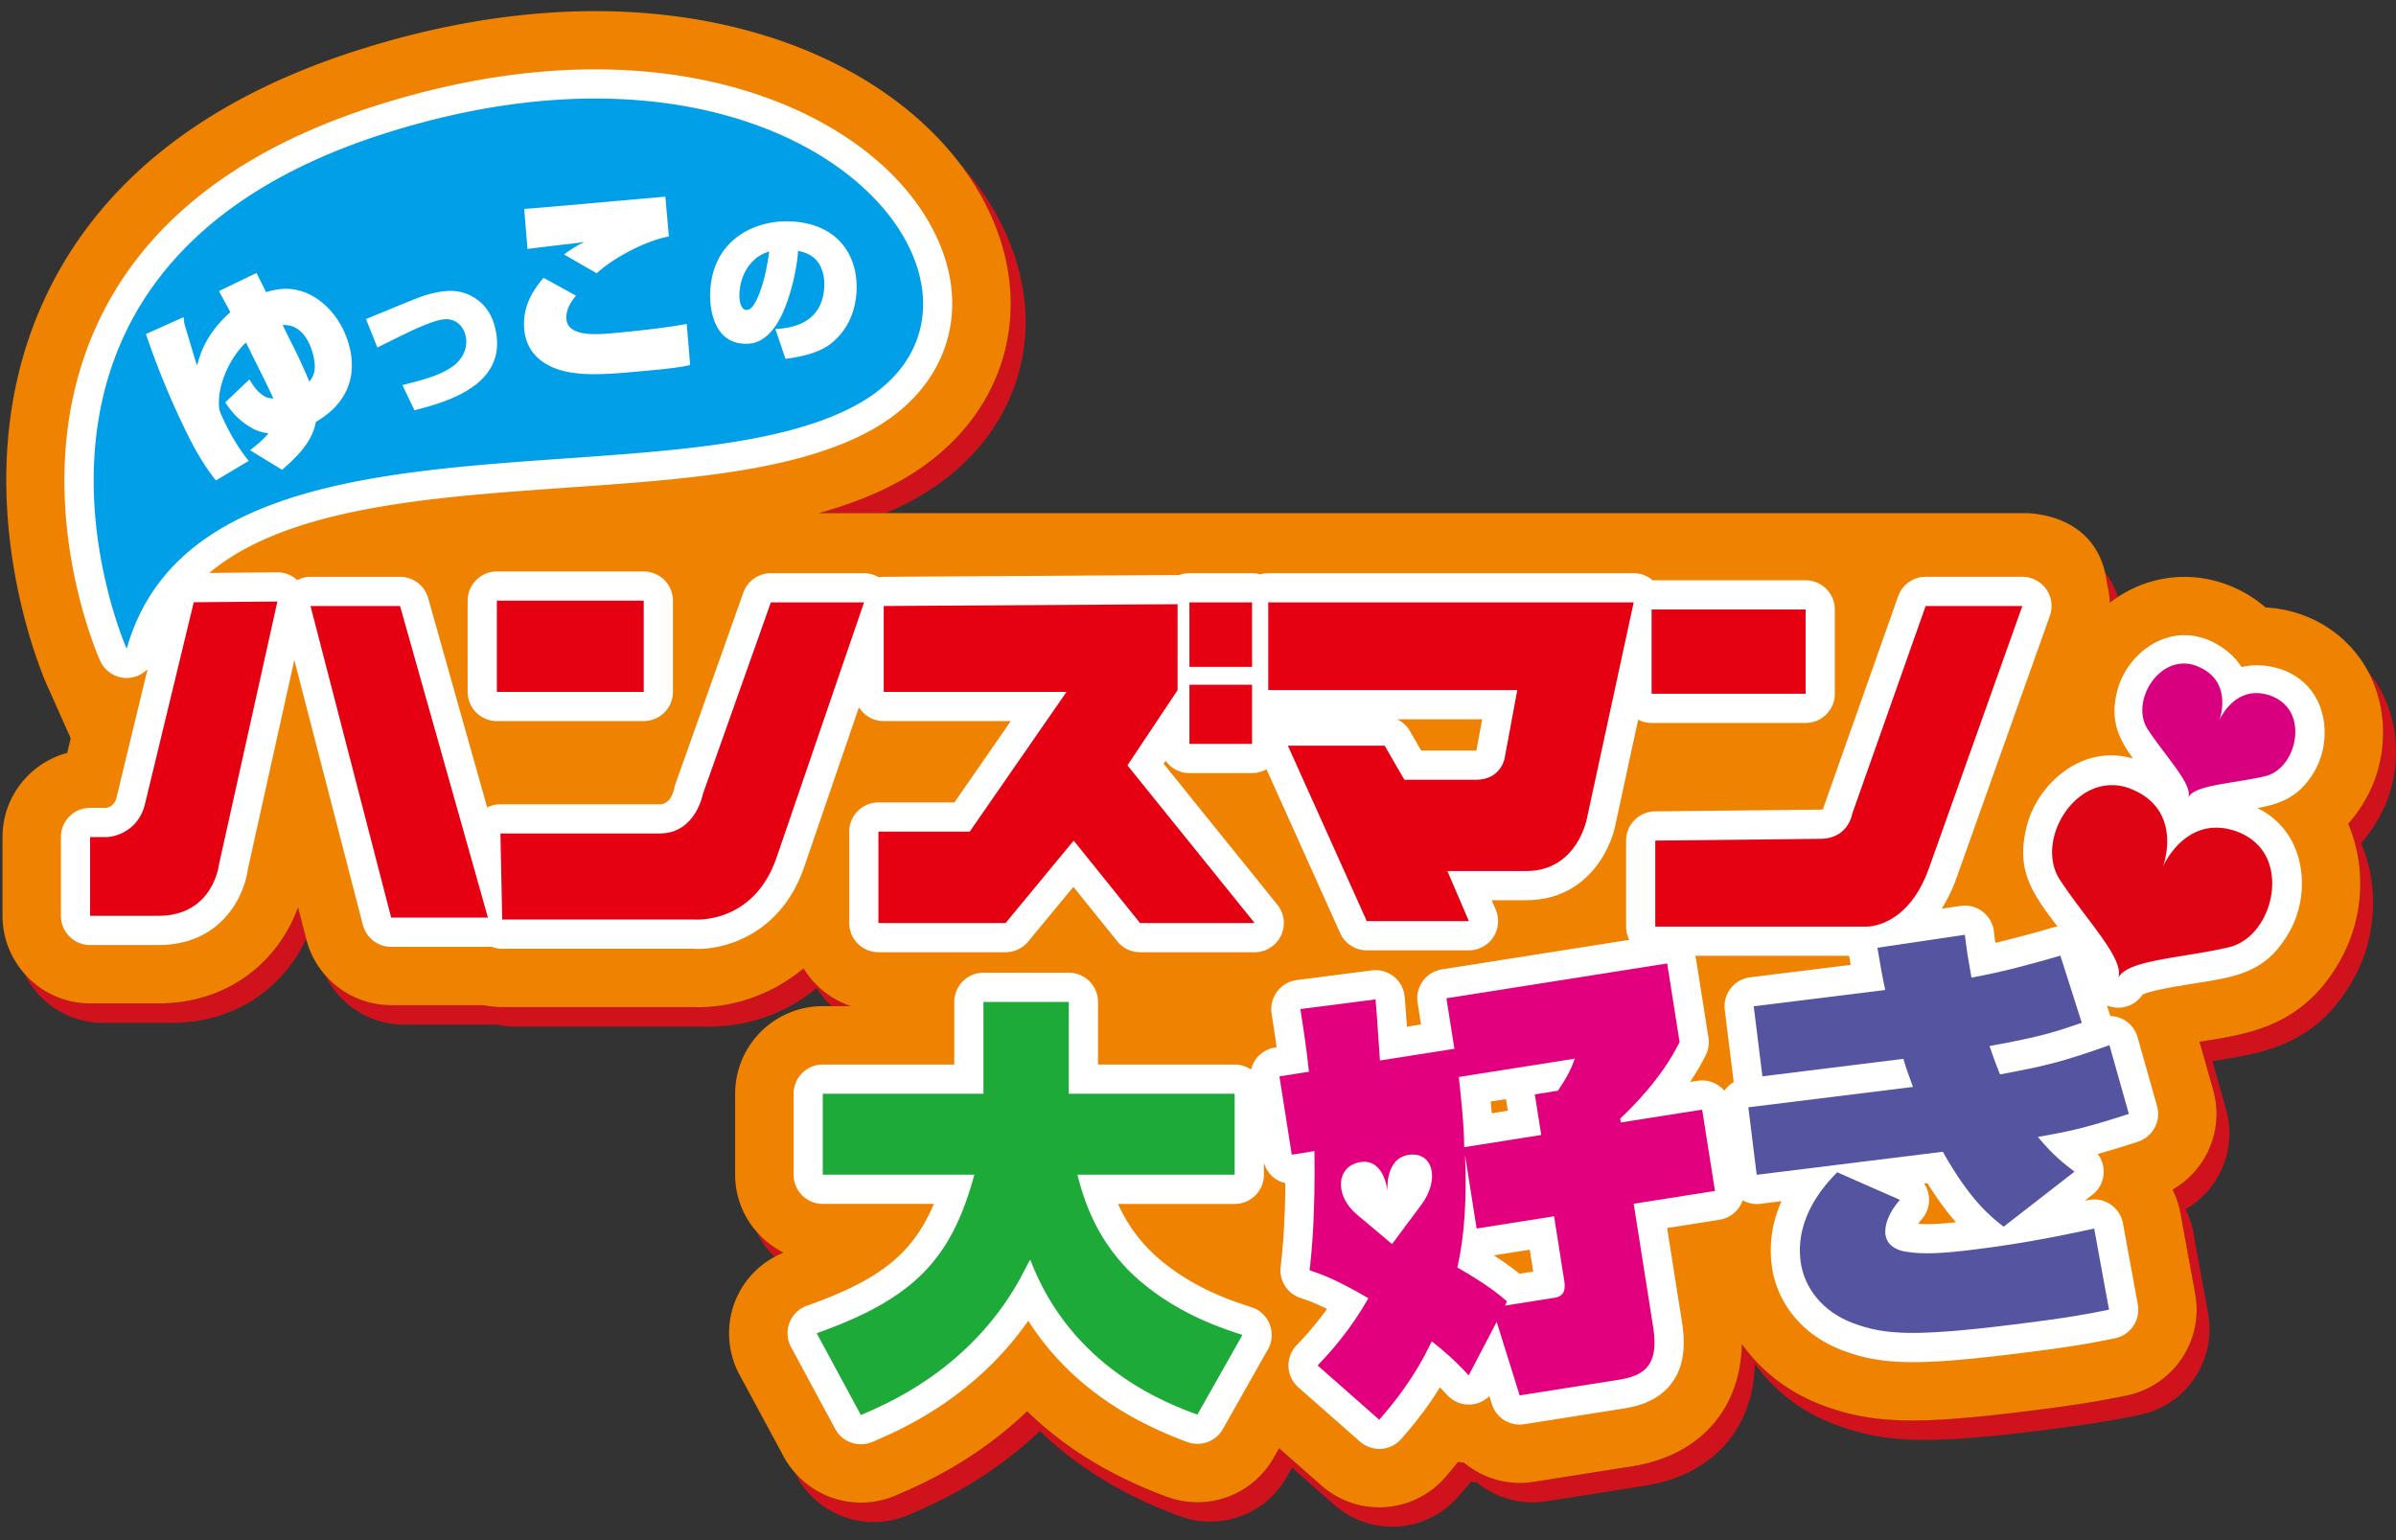
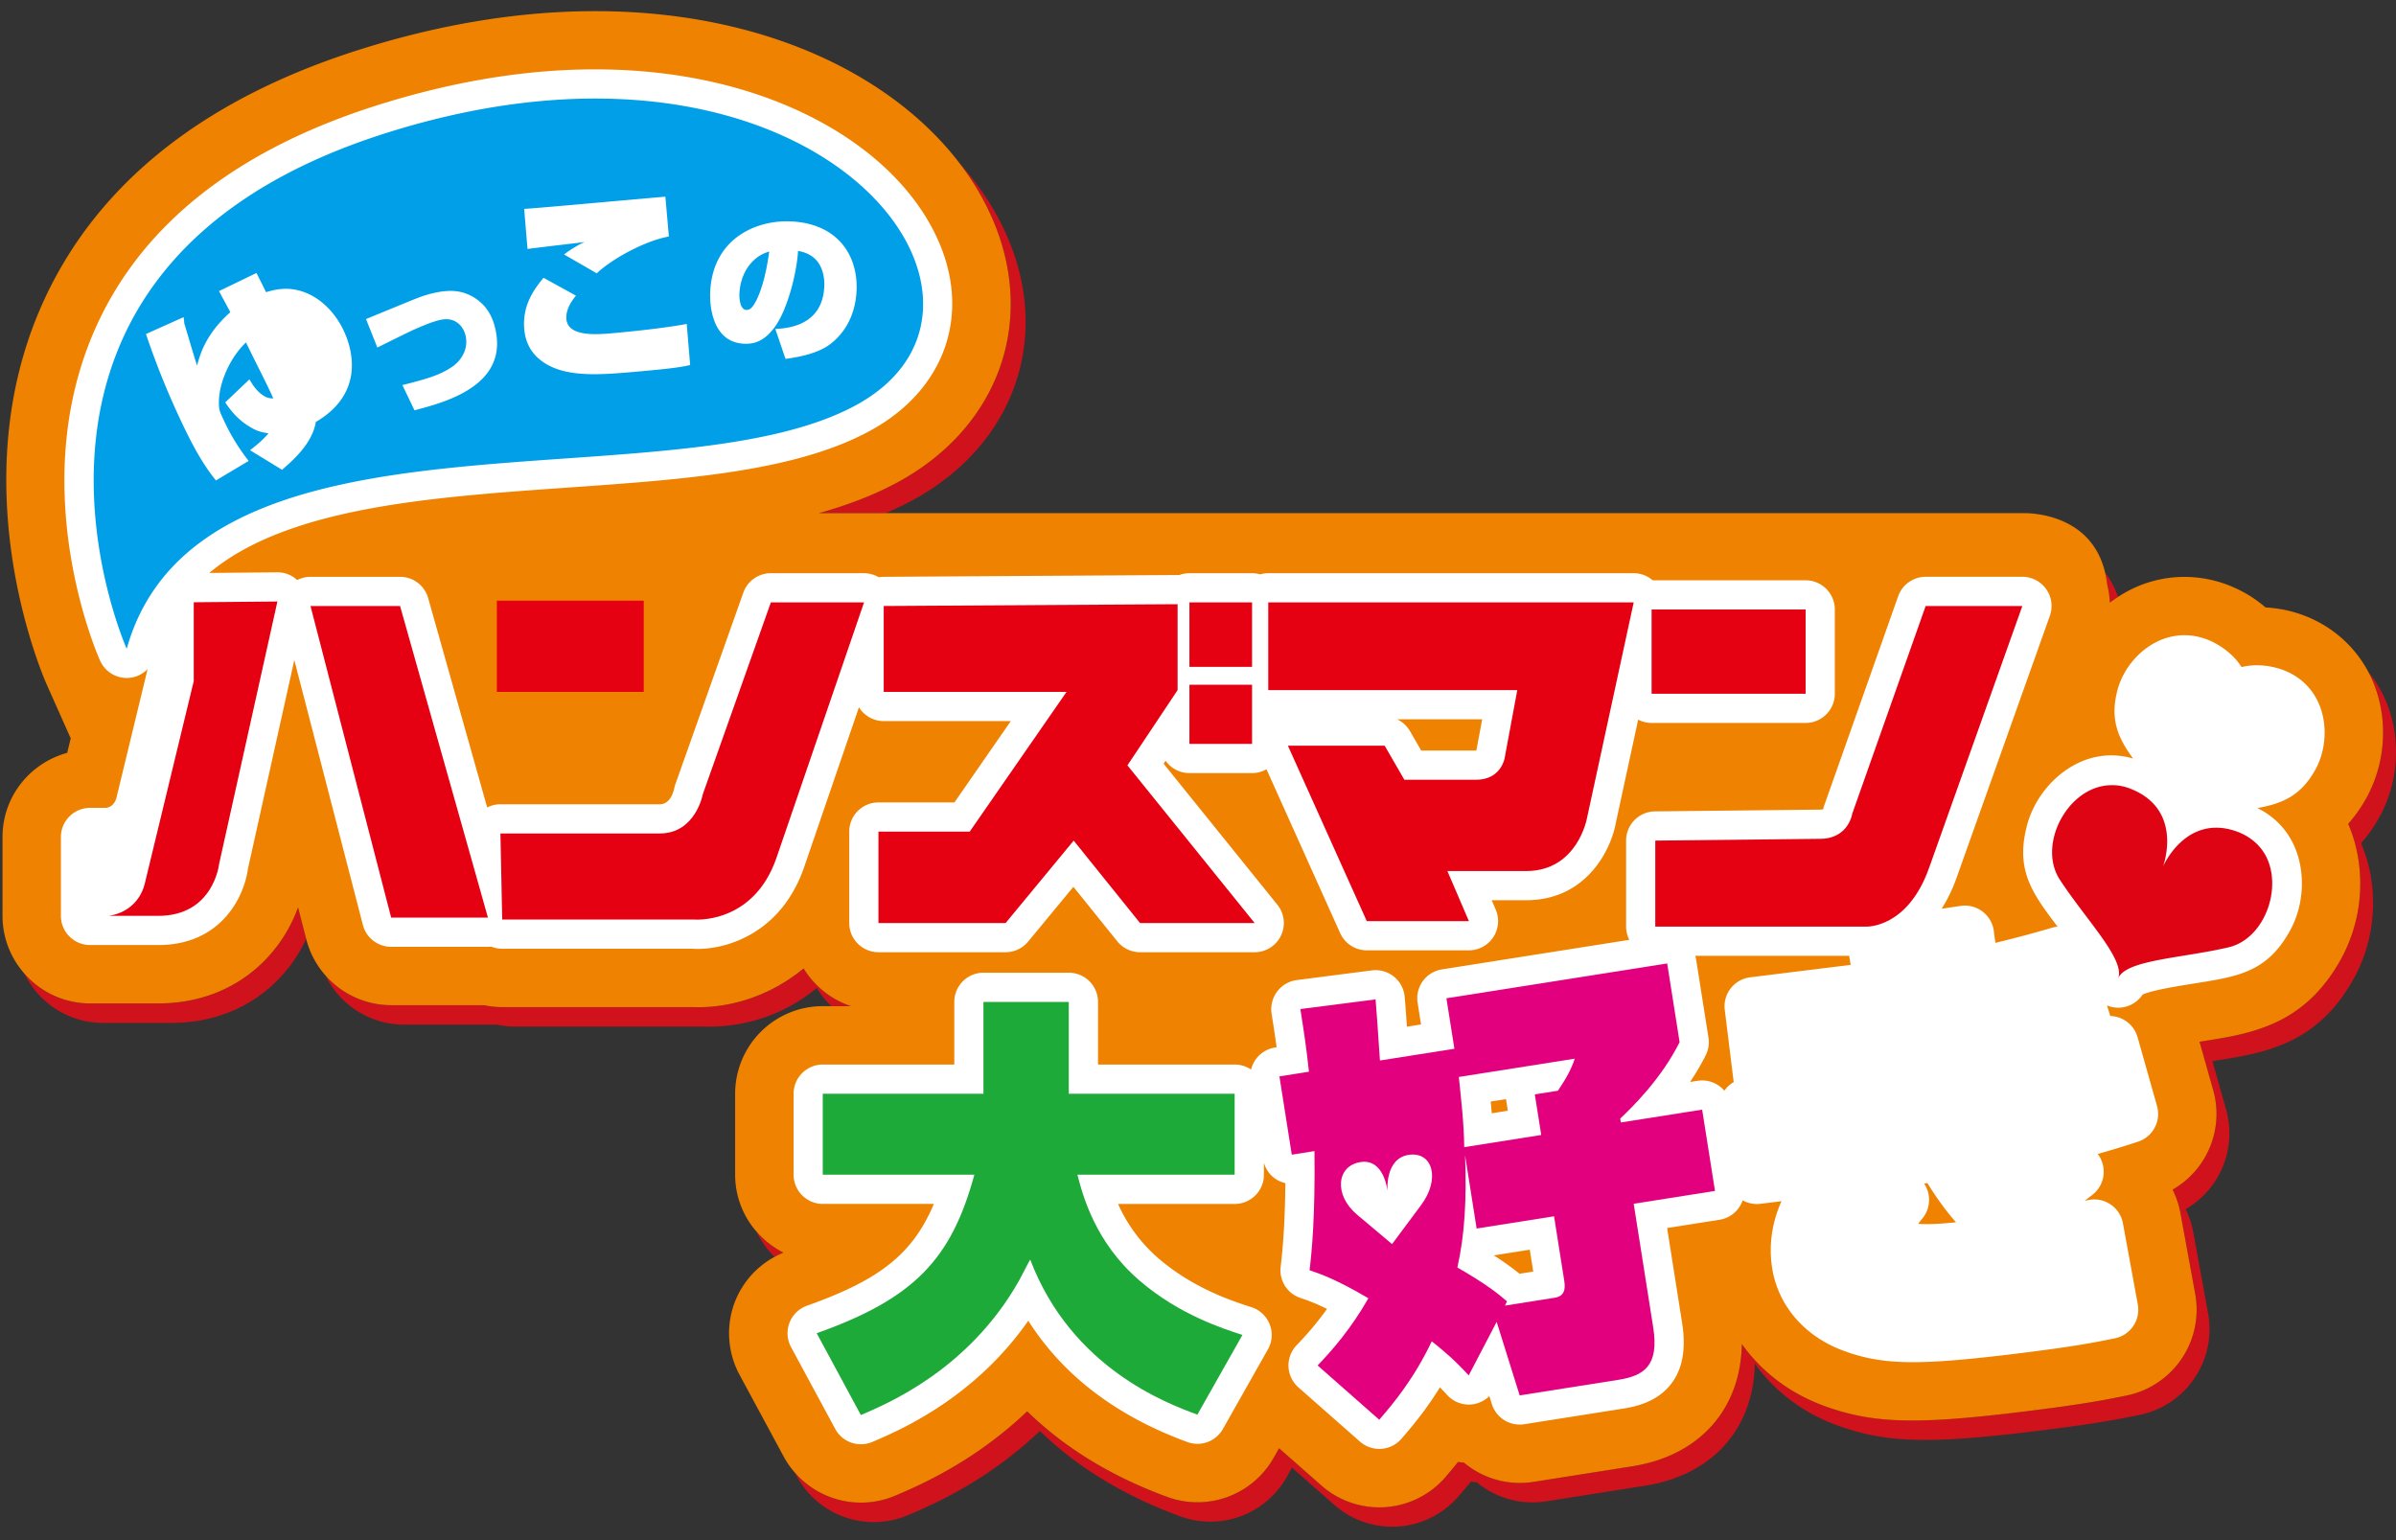
<svg xmlns="http://www.w3.org/2000/svg" xml:space="preserve" x="0" y="0" style="enable-background:new 0 0 140 90" version="1.1" viewBox="0 0 140 90">
  <rect x="0" y="0" width="140" height="90" fill="#333333" stroke="none" />
  <path fill="#CF121B" d="M139.345 40.816a6.998 6.998 0 0 0-.972-1.567c.075.141.147.283.213.43.437.974.654 2.049.654 3.128a7.922 7.922 0 0 1-.955 3.79 8.348 8.348 0 0 1-1.082 1.544 8.807 8.807 0 0 1 .705 3.482 9.164 9.164 0 0 1-1.106 4.384c-1.946 3.548-4.689 4.274-7.332 4.715l-.757.122-.196.031.798 2.826c.132.465.194.933.194 1.394a5.111 5.111 0 0 1-2.567 4.421c.212.426.369.881.456 1.357l.867 4.738a5.12 5.12 0 0 1-4.013 5.937c-1.42.289-2.676.525-5.922.927-6.385.791-8.918.718-11.785-.336-1.985-.729-3.632-1.999-4.771-3.601-.067 3.789-2.444 6.52-6.41 7.146l-5.775.911a5.097 5.097 0 0 1-4.059-1.13c-.114-.006-.227-.021-.34-.035-.243.299-.486.597-.726.875a5.117 5.117 0 0 1-7.26.498l-2.47-2.176-.315.558a5.12 5.12 0 0 1-6.216 2.288c-3.284-1.203-6.011-2.882-8.188-5.003-3.079 2.94-6.265 4.31-7.592 4.879l-.099.042a5.124 5.124 0 0 1-5.89-1.35l.118.218a5.12 5.12 0 0 0 6.53 2.27l.098-.042c1.326-.569 4.507-1.936 7.583-4.869 2.177 2.12 4.915 3.789 8.199 4.991a5.12 5.12 0 0 0 6.216-2.288l.315-.557 2.469 2.175a5.12 5.12 0 0 0 7.26-.499c.203-.236.448-.52.722-.855.112.014.225.024.338.031a5.113 5.113 0 0 0 4.065 1.115l5.775-.911c3.964-.626 6.345-3.353 6.413-7.14 1.138 1.599 2.783 2.867 4.765 3.594 1.595.586 3.086.869 5.191.869 1.683 0 3.76-.181 6.595-.532 3.245-.401 4.502-.637 5.923-.927a5.119 5.119 0 0 0 4.012-5.937l-.867-4.738a5.148 5.148 0 0 0-.447-1.348 5.12 5.12 0 0 0 2.365-5.824l-.799-2.827.193-.031c.257-.041.512-.081.758-.123 2.643-.44 5.387-1.167 7.332-4.714 1.316-2.399 1.465-5.4.402-7.866.384-.432.75-.941 1.081-1.545 1.162-2.104 1.277-4.755.306-6.915zM44.208 71.976a5.118 5.118 0 0 0 1.052 1.471c.167-.091.339-.176.517-.249a5.222 5.222 0 0 1-1.569-1.222zM123.275 35.217c.157-.12.319-.232.484-.34a5.12 5.12 0 0 0-.652-1.277c-.034-.048-.071-.094-.106-.141.05.215.091.442.119.684.089.352.141.711.155 1.074zM46.957 56.59c-1.971 1.636-4.357 2.338-6.439 2.262H29.344c-.364 0-.719-.04-1.062-.113h-5.426A5.111 5.111 0 0 1 19.017 57a5.115 5.115 0 0 0 4.598 2.877h5.425c.343.073.699.113 1.063.113h11.08a9.952 9.952 0 0 0 3.893-.686 9.673 9.673 0 0 0 2.645-1.569c.239.391.528.747.859 1.059h1.145a5.111 5.111 0 0 1-2.768-2.204zM9.244 58.636H5.265a5.097 5.097 0 0 1-3.838-1.74 5.114 5.114 0 0 0 4.597 2.879h3.98c3.904 0 6.624-2.197 7.888-4.908l-.476-1.84c-1.1 3.022-3.936 5.609-8.172 5.609zM52.65 28.069c-1.456.817-3.073 1.432-4.803 1.915h3.914c.608-.26 1.196-.545 1.759-.861 5.753-3.229 7.9-9.371 5.34-15.284-.654-1.511-1.588-2.95-2.772-4.277a15.509 15.509 0 0 1 1.901 3.222c2.56 5.914.414 12.056-5.339 15.285z" />
  <path fill="#EF8200" d="m52.327 87.393.099-.042c1.327-.57 4.513-1.94 7.592-4.879 2.177 2.12 4.903 3.8 8.188 5.003a5.118 5.118 0 0 0 6.216-2.288l.315-.558 2.47 2.176a5.115 5.115 0 0 0 7.26-.498c.239-.278.483-.575.726-.875.113.014.226.029.34.035a5.097 5.097 0 0 0 4.059 1.13l5.775-.911c3.965-.626 6.343-3.357 6.41-7.146 1.138 1.602 2.786 2.872 4.771 3.601 2.867 1.054 5.4 1.127 11.785.336 3.245-.402 4.501-.637 5.922-.927a5.12 5.12 0 0 0 4.013-5.937l-.867-4.738a5.095 5.095 0 0 0-.456-1.357 5.111 5.111 0 0 0 2.567-4.421c0-.461-.062-.929-.194-1.394l-.798-2.826.196-.031.757-.122c2.643-.44 5.386-1.167 7.332-4.715a9.156 9.156 0 0 0 1.106-4.384c0-1.2-.235-2.393-.705-3.482.384-.432.75-.94 1.082-1.544a7.91 7.91 0 0 0 .955-3.79 7.665 7.665 0 0 0-.654-3.128 7.157 7.157 0 0 0-.213-.43c-.968-1.815-2.673-3.11-4.746-3.583a7.812 7.812 0 0 0-1.249-.171 7.86 7.86 0 0 0-1.025-.741c-1.968-1.177-4.285-1.369-6.358-.529a7.296 7.296 0 0 0-1.236.652c-.165.108-.327.22-.484.34a5.118 5.118 0 0 0-.156-1.073 5.65 5.65 0 0 0-.119-.684c-.852-3.65-4.802-3.475-4.802-3.475H47.847c1.73-.483 3.347-1.098 4.803-1.915 5.753-3.229 7.899-9.371 5.34-15.284a15.483 15.483 0 0 0-1.901-3.222c-5.623-7.391-18.644-11.85-35.031-6.681-9.194 2.9-15.44 7.888-18.563 14.827-4.819 10.702.025 21.816.233 22.284l1.404 3.149-.205.849c-2.173.591-3.78 2.558-3.78 4.919v4.605c0 1.296.486 2.476 1.28 3.378a5.1 5.1 0 0 0 3.838 1.74h3.979c4.236 0 7.071-2.587 8.171-5.609l.476 1.84.009.036A5.11 5.11 0 0 0 19.016 57a5.113 5.113 0 0 0 3.839 1.739h5.426c.343.073.698.113 1.062.113h11.174c2.082.076 4.468-.626 6.439-2.262a5.125 5.125 0 0 0 2.767 2.206h-1.65a5.118 5.118 0 0 0-5.118 5.119v4.732a5.04 5.04 0 0 0 1.253 3.329c.437.501.969.918 1.568 1.222a5.343 5.343 0 0 0-.517.249 5.078 5.078 0 0 0-2.318 2.626 5.118 5.118 0 0 0 .273 4.268l2.581 4.783c.182.337.399.641.641.92a5.127 5.127 0 0 0 5.891 1.349z" />
-   <path fill="#FFF" d="M29.031 33.394c-.942 0-1.706.764-1.706 1.706v5.332c0 .942.764 1.706 1.706 1.706h8.583c.942 0 1.706-.764 1.706-1.706V35.1c0-.942-.764-1.706-1.706-1.706h-8.583z" />
  <path fill="#FFF" d="M50.189 41.332c.301.483.836.806 1.447.806h7.425l-3.293 4.753h-4.44c-.942 0-1.706.764-1.706 1.706v5.341c0 .942.764 1.706 1.706 1.706h7.431c.509 0 .991-.227 1.316-.62l2.644-3.202 2.565 3.186c.324.402.813.636 1.329.636h6.695a1.705 1.705 0 0 0 1.328-2.777l-6.645-8.238.116-.174c.309.436.817.722 1.392.722h3.66c.307 0 .594-.082.843-.224l4.305 9.575a1.706 1.706 0 0 0 1.556 1.006h5.966a1.707 1.707 0 0 0 1.568-2.379l-.236-.549h2.007c3.513 0 4.959-2.926 5.245-4.513l1.307-6.039c.235.122.501.192.784.192h9c.942 0 1.706-.764 1.706-1.706v-4.923c0-.942-.764-1.706-1.706-1.706h-8.935a1.706 1.706 0 0 0-1.111-.415H74.105c-.164 0-.323.025-.473.068a1.717 1.717 0 0 0-.473-.068h-3.66a1.69 1.69 0 0 0-.592.108c-.037-.001-.073-.004-.111-.002l-17.171.105a1.818 1.818 0 0 0-.278.026 1.706 1.706 0 0 0-.861-.237h-5.445c-.722 0-1.367.455-1.608 1.136l-3.972 11.199c-.03.086-.05.152-.066.242-.046.217-.244.925-.84.925H29.24c-.271 0-.535.066-.773.187L25.018 34.95a1.706 1.706 0 0 0-1.642-1.243h-5.233c-.275 0-.54.067-.778.19a1.686 1.686 0 0 0-1.17-.453l-3.968.036c4.592-3.836 12.874-4.42 20.951-4.987 6.905-.485 13.427-.943 17.803-3.399 4.213-2.364 5.735-6.664 3.878-10.953-1.703-3.933-5.8-7.15-11.242-8.825-4.37-1.345-11.653-2.295-21.532.821-8.227 2.595-13.771 6.96-16.477 12.973-4.199 9.328.056 19.087.239 19.497a1.707 1.707 0 0 0 1.682 1.007c.425-.031.809-.22 1.094-.511l-1.782 7.366c-.004.018-.009.036-.012.055-.082.395-.29.625-.618.684h-.946c-.942 0-1.706.764-1.706 1.706v4.605c0 .942.764 1.706 1.706 1.706h3.979c3.696 0 5.031-2.85 5.243-4.454l2.71-12.2 4.006 15.478a1.706 1.706 0 0 0 1.652 1.279h5.654c.066 0 .132-.004.196-.011.197.08.413.124.638.124h11.135c.095.007.195.01.3.01 1.76 0 4.864-.954 6.192-4.73l3.219-9.389zm36.047 2.677.007-.034-.003.017a.105.105 0 0 1-.004.017zm.029-.149h-3.222l-.66-1.139a1.704 1.704 0 0 0-.744-.686h4.964l-.338 1.825z" />
  <path fill="#FFF" d="M135.474 41.077c-.481-1.071-1.407-1.811-2.605-2.084-.707-.161-1.337-.145-1.891-.013-.308-.478-.752-.925-1.375-1.298-1.056-.631-2.237-.736-3.324-.294-1.204.488-2.206 1.637-2.55 2.926-.476 1.776.074 2.861.906 4.012a4.443 4.443 0 0 0-2.941.143c-1.532.621-2.806 2.086-3.246 3.732-.657 2.452.157 3.789 1.474 5.548l.303.401c-.101.01-.202.028-.302.057a69.149 69.149 0 0 1-3.331.89 40.759 40.759 0 0 1-.089-.681 1.708 1.708 0 0 0-1.944-1.478l-1.105.164a8.95 8.95 0 0 0 .881-1.837l5.44-15.28a1.706 1.706 0 0 0-1.607-2.279h-5.649c-.723 0-1.368.456-1.609 1.138l-4.29 12.14c-.052.149-.07.15-.078.279a.083.083 0 0 0-.008.023c-.001 0-.052.025-.207.025l-9.625.103a1.706 1.706 0 0 0-1.688 1.706v5.025c0 .279.069.542.188.775l-10.951 1.728a1.708 1.708 0 0 0-1.419 1.952l.2 1.265-.824.13a89.562 89.562 0 0 0-.131-1.743 1.707 1.707 0 0 0-1.917-1.546l-4.394.566c-.457.059-.87.308-1.146.677a1.73 1.73 0 0 0-.319 1.297c.099.625.199 1.262.293 1.952l-.099.016a1.706 1.706 0 0 0-1.393 1.287 1.7 1.7 0 0 0-.957-.293h-7.987v-3.66c0-.942-.764-1.706-1.706-1.706h-4.986c-.942 0-1.706.764-1.706 1.706v3.66h-7.683c-.942 0-1.706.764-1.706 1.706v4.732c0 .942.764 1.706 1.706 1.706h6.488c-1.247 2.967-3.226 4.46-7.414 5.949a1.707 1.707 0 0 0-.93 2.418l2.582 4.783a1.705 1.705 0 0 0 2.177.756l.103-.044c1.515-.651 5.833-2.506 9.001-7.035 2.023 3.188 5.138 5.566 9.298 7.09a1.706 1.706 0 0 0 2.072-.762l2.632-4.656a1.705 1.705 0 0 0-.956-2.461l-.083-.027c-1.078-.351-3.32-1.081-5.336-2.812a9.082 9.082 0 0 1-2.382-3.197h6.817c.942 0 1.706-.764 1.706-1.706v-.698c.105.36.32.681.627.904.189.138.402.233.626.284-.028 2.764-.197 4.209-.276 4.893a1.706 1.706 0 0 0 1.153 1.816c.341.114.796.266 1.557.642a18.707 18.707 0 0 1-1.776 2.12 1.706 1.706 0 0 0 .102 2.463l3.601 3.172a1.71 1.71 0 0 0 2.42-.166c.528-.613 1.379-1.598 2.25-3.005.121.123.224.233.32.336l.125.133a1.705 1.705 0 0 0 2.443.04l.146.468a1.705 1.705 0 0 0 1.894 1.176l5.774-.911c.808-.127 1.974-.41 2.763-1.389.707-.877.931-2.063.685-3.625l-.874-5.539 3.065-.484a1.708 1.708 0 0 0 1.348-1.134 1.72 1.72 0 0 0 1.035.203l1.234-.153c-.458 1.024-.752 2.273-.575 3.706.283 2.29 1.856 4.174 4.208 5.037 1.211.445 2.368.663 4.051.663 1.496 0 3.406-.172 6.138-.51 3.13-.387 4.273-.601 5.66-.884a1.706 1.706 0 0 0 1.337-1.979l-.867-4.738a1.705 1.705 0 0 0-2.033-1.361l-.204.043.453-.351a1.707 1.707 0 0 0 .308-2.386 53.945 53.945 0 0 0 2.351-.716 1.707 1.707 0 0 0 1.116-2.087l-1.135-4.017a1.706 1.706 0 0 0-1.599-1.242 1.695 1.695 0 0 0-.032-.117l-.16-.502c.007.003.013.008.021.011a1.706 1.706 0 0 0 2.059-.643c.541-.254 2.058-.496 2.992-.645l.732-.118c2.168-.361 3.68-.765 4.901-2.99.82-1.494.911-3.433.234-4.941a4.451 4.451 0 0 0-2.15-2.204c1.383-.256 2.521-.665 3.4-2.266.636-1.172.706-2.694.174-3.88zm-34.695 17.937.507 4.094c.005.041.012.081.02.122a1.698 1.698 0 0 0-.55.509 1.7 1.7 0 0 0-1.566-.581l-.438.069c.349-.52.654-1.042.916-1.564.159-.318.215-.678.159-1.029l-.727-4.6c-.01-.062-.031-.121-.047-.181h8.994l.09.531-5.875.727a1.706 1.706 0 0 0-1.483 1.903zm11.305 12.501c.058-.085.13-.18.22-.285a1.706 1.706 0 0 0 .122-2.069l.193-.024c.613.987 1.173 1.724 1.67 2.288-.99.104-1.673.131-2.205.09zm-22.496 2.791-.802.127a15.86 15.86 0 0 0-1.504-1.073l2.104-.332.202 1.278zm-2.485-9.937.894-.141.107.679-.94.149c-.018-.23-.039-.459-.061-.687z" />
-   <path fill="#E50012" d="m11.321 35.194 4.888-.044-3.406 15.333s-.315 3.036-3.56 3.036H5.265v-4.605h1.048s1.782-.104 2.185-2.043l2.823-11.677zM18.143 35.413h5.233l5.134 18.208h-5.654zM29.031 35.1h8.583v5.332h-8.583zM29.24 48.704l.104 5.03h11.201s3.449.312 4.812-3.568l5.129-14.963h-5.445l-3.972 11.199s-.42 2.302-2.514 2.302H29.24zM51.636 35.413v5.018h10.683l-5.657 8.166h-5.334v5.341h7.431l3.977-4.816 3.877 4.816h6.696l-7.432-9.213 2.931-4.397v-5.02z" />
+   <path fill="#E50012" d="m11.321 35.194 4.888-.044-3.406 15.333s-.315 3.036-3.56 3.036H5.265h1.048s1.782-.104 2.185-2.043l2.823-11.677zM18.143 35.413h5.233l5.134 18.208h-5.654zM29.031 35.1h8.583v5.332h-8.583zM29.24 48.704l.104 5.03h11.201s3.449.312 4.812-3.568l5.129-14.963h-5.445l-3.972 11.199s-.42 2.302-2.514 2.302H29.24zM51.636 35.413v5.018h10.683l-5.657 8.166h-5.334v5.341h7.431l3.977-4.816 3.877 4.816h6.696l-7.432-9.213 2.931-4.397v-5.02z" />
  <path fill="#E50012" d="M69.499 35.203h3.66v3.765h-3.66zM69.499 40.014h3.66v3.458h-3.66zM85.829 53.829l-1.257-2.928h4.596c3.04 0 3.57-3.135 3.57-3.135l2.72-12.563H74.105v5.126h14.551l-.739 3.975s-.206 1.263-1.674 1.263h-4.184l-1.152-1.991h-5.654l4.61 10.253h5.966zM96.504 35.617h9v4.923h-9zM96.719 49.122v5.025h12.341s2.411.104 3.666-3.454l5.44-15.28h-5.649l-4.29 12.14s-.214 1.465-1.883 1.465l-9.625.104z" />
  <path fill="#1EAA39" d="M47.72 77.909c5.694-2.024 7.871-4.327 9.212-9.263h-8.858v-4.732h9.389v-5.366h4.986v5.365h9.693v4.732h-9.187c.304 1.189 1.038 3.973 3.644 6.2 2.328 1.999 4.91 2.809 5.998 3.164l-2.632 4.656c-1.797-.658-7.365-2.733-9.769-9.06-.152.253-.38.734-.658 1.24-2.961 5.239-7.769 7.213-9.237 7.845l-2.581-4.781z" />
-   <path fill="#5554A1" d="M114.807 54.625c.124 1.005.218 1.554.386 2.502 1.847-.331 3.473-.788 5.197-1.281l1.251 3.925c-1.542.522-2.324.798-5.391 1.356.319.93.466 1.294.613 1.658 2.791-.524 3.607-.727 6.393-1.71l1.135 4.017c-2.795.907-3.571 1.028-5.316 1.347.928 1.109 1.488 1.524 2.138 2.03l-4.141 3.215c-.734-.572-1.948-1.519-3.552-4.379l-10.875 1.346-.488-3.944 9.619-1.191c-.306-.829-.385-1.048-.56-1.639l-8.238 1.02-.507-4.094 7.686-.952c-.175-.794-.266-1.319-.459-2.468l5.109-.758zm-3.795 15.49c-.959 1.112-.862 1.891-.846 2.017.102.829 1.016.996 1.248 1.018.964.161 2.128.094 3.962-.133 3.165-.392 5.548-.917 6.989-1.223l.867 4.738c-1.269.259-2.365.471-5.529.863-5.877.728-7.575.607-9.392-.061-1.817-.667-2.911-2.088-3.103-3.645-.321-2.587 1.414-4.434 2.137-5.186l3.667 1.612z" />
  <path fill="#E3007F" d="m94.706 65.593-.036-.225c.713-.676 2.4-2.327 3.471-4.468l-.726-4.6-12.9 2.036.467 2.95-4.351.686c-.177-2.584-.195-2.864-.256-3.572l-4.394.566c.173 1.101.355 2.251.501 3.662l-1.724.272.721 4.575 1.326-.209c.045 3.862-.154 5.84-.285 6.963.676.226 1.573.546 3.436 1.636-1.022 1.801-2.153 3.081-2.967 3.927l3.601 3.173c.844-.979 2.03-2.396 3.069-4.584 1.288 1.026 1.759 1.567 2.159 1.991l1.633-3.127 1.344 4.297 5.775-.911c1.475-.233 2.384-.812 2.028-3.063l-1.14-7.224 4.75-.75-.75-4.75-4.752.749zm-11.668 4.825c-1.133 1.52-1.699 2.282-1.699 2.282l-2.048-1.722c-1.365-1.147-1.197-2.861.208-3.071 1.405-.211 1.572 1.707 1.572 1.707s-.167-1.918 1.239-2.128c1.406-.21 1.862 1.411.728 2.932zm8.363 4.433c.083.525-.012.899-.562.985l-2.899.458.114-.248c-.504-.434-1.182-.993-2.899-1.977.423-1.859.55-3.981.451-6.554l.674 4.275 4.525-.714.596 3.775zm-.371-11.113-1.35.213.375 2.374-4.5.711c-.013-1.382-.176-2.74-.314-4.102l6.774-1.069c-.191.57-.445 1.072-.985 1.873z" />
  <path fill="#009FE8" d="M43.202 17.205c-.004.102-.005.892.413.907.223.008.388-.181.578-.555.191-.383.538-1.235.755-2.862-.254.084-.602.201-.979.587-.299.305-.73.912-.767 1.923z" />
  <path fill="#009FE8" d="M22.597 7.763C-2.506 15.681 7.403 37.912 7.403 37.912c4.274-15.185 31.931-8.239 42.741-14.306C60.955 17.538 47.7-.155 22.597 7.763zm13.76 3.951 2.521-.222.205 2.329c-1.358.241-3.276 1.269-4.215 2.15l-1.912-1.102a7.413 7.413 0 0 1 1.055-.662l.164-.063c-1.508.181-1.665.195-3.053.366-.048.004-.239.033-.299.038l-.195-2.342c.639-.031 4.792-.409 5.729-.492zM18.455 24.657c-.212 1.246-1.274 2.187-1.973 2.796L14.61 26.31c.505-.398.753-.608 1.079-.989-.231-.038-.543-.077-.9-.269-.889-.473-1.338-1.114-1.631-1.536l1.417-1.348c.197.334.446.749.915 1.008.16.085.316.104.477.108-.148-.37-.797-1.663-1.014-2.094-.196-.387-.381-.78-.582-1.178-.948.9-1.591 2.39-1.58 3.517.001.426.047.524.279 1.015a11.81 11.81 0 0 0 1.46 2.39l-1.913 1.142c-.834-1.033-1.443-2.211-2.008-3.41a47.153 47.153 0 0 1-2.081-5.148l2.201-.985c.014.087.036.303.04.368.576 1.927.636 2.139.747 2.459.159-.595.484-1.827 1.942-3.115-.238-.447-.263-.502-.533-.988-.041-.087-.114-.213-.129-.246l2.192-1.06c.057.12.459.916.557 1.123.244-.075.782-.235 1.39-.189 1.442.119 2.571 1.213 3.141 2.423.7 1.483.991 3.824-1.621 5.349zm5.762-.682-.704-1.472c1.486-.373 2.188-.592 2.871-1.045.617-.409.999-1.114.816-1.863-.126-.514-.589-1.118-1.509-.893-.361.088-.783.239-1.49.555-.345.151-1.845.9-2.152 1.051l-.664-1.664c.409-.167 2.233-.918 2.598-1.065.591-.24.882-.34 1.252-.43 1.055-.258 1.789-.189 2.501.259.792.504 1.065 1.231 1.191 1.745.801 3.275-2.675 4.306-4.71 4.822zm12.986-2.257c-2.245.198-4.406.389-5.73-.765-.432-.373-.771-.924-.841-1.717-.127-1.441.635-2.403 1.126-3.003l1.895 1.043c-.196.247-.61.768-.556 1.38.092 1.045 1.833.891 2.661.818 1.297-.114 3.118-.311 4.368-.543l.2 2.402c-.557.122-1.082.205-3.123.385zm11.34-1.632c-.823.648-2.195.821-2.644.888l-.596-1.75c.615-.033 2.774-.14 2.861-2.507.019-.511-.099-1.119-.483-1.532-.385-.404-.865-.487-1.05-.522-.075 1.289-.617 3.416-1.342 4.421-.617.86-1.218 1.024-1.793 1.003-1.875-.068-2.028-2.221-2.001-2.972.115-3.155 2.655-4.252 4.66-4.179 2.775.101 3.97 1.966 3.896 4.008-.036 1.002-.379 2.254-1.508 3.142z" />
-   <path fill="#009FE8" d="m16.515 18.99.35.714c.438.873.484.971.608 1.233.308.654.482 1.079.605 1.367.072-.101.189-.249.259-.469.186-.594-.133-1.47-.262-1.742-.53-1.123-1.28-1.102-1.56-1.103z" />
-   <path fill="#D9007F" d="M126.741 38.972a2.01 2.01 0 0 1 1.646-.04c.357.143.631.325.84.529 1.052 1.028.456 2.616.456 2.616s.866-2.023 2.799-1.484c.668.186 1.222.617 1.475 1.274.175.455.201.973.104 1.469-.185.944-.816 1.812-1.713 2.023-.246.058-.498.11-.753.156-.518.097-1.043.175-1.53.258-1.109.187-2.022.391-2.207.852.165-.411-.23-1.075-.794-1.853-.346-.478-.756-.998-1.139-1.531a15.61 15.61 0 0 1-.437-.634c-.501-.772-.358-1.835.162-2.646.273-.425.65-.781 1.091-.989z" />
  <path fill="#DF0414" d="M122.156 46.165a2.89 2.89 0 0 1 2.368-.058c.513.206.908.468 1.208.762 1.514 1.479.657 3.764.657 3.764s1.245-2.91 4.026-2.134c.961.268 1.758.887 2.122 1.833.252.655.289 1.4.149 2.114-.266 1.359-1.174 2.607-2.464 2.911-.354.083-.717.157-1.083.225-.746.139-1.501.253-2.202.371-1.596.27-2.91.563-3.175 1.226.237-.592-.33-1.546-1.143-2.667-.498-.687-1.087-1.437-1.639-2.203-.218-.302-.43-.608-.628-.912-.721-1.112-.516-2.641.232-3.807.394-.614.936-1.127 1.572-1.425z" />
</svg>